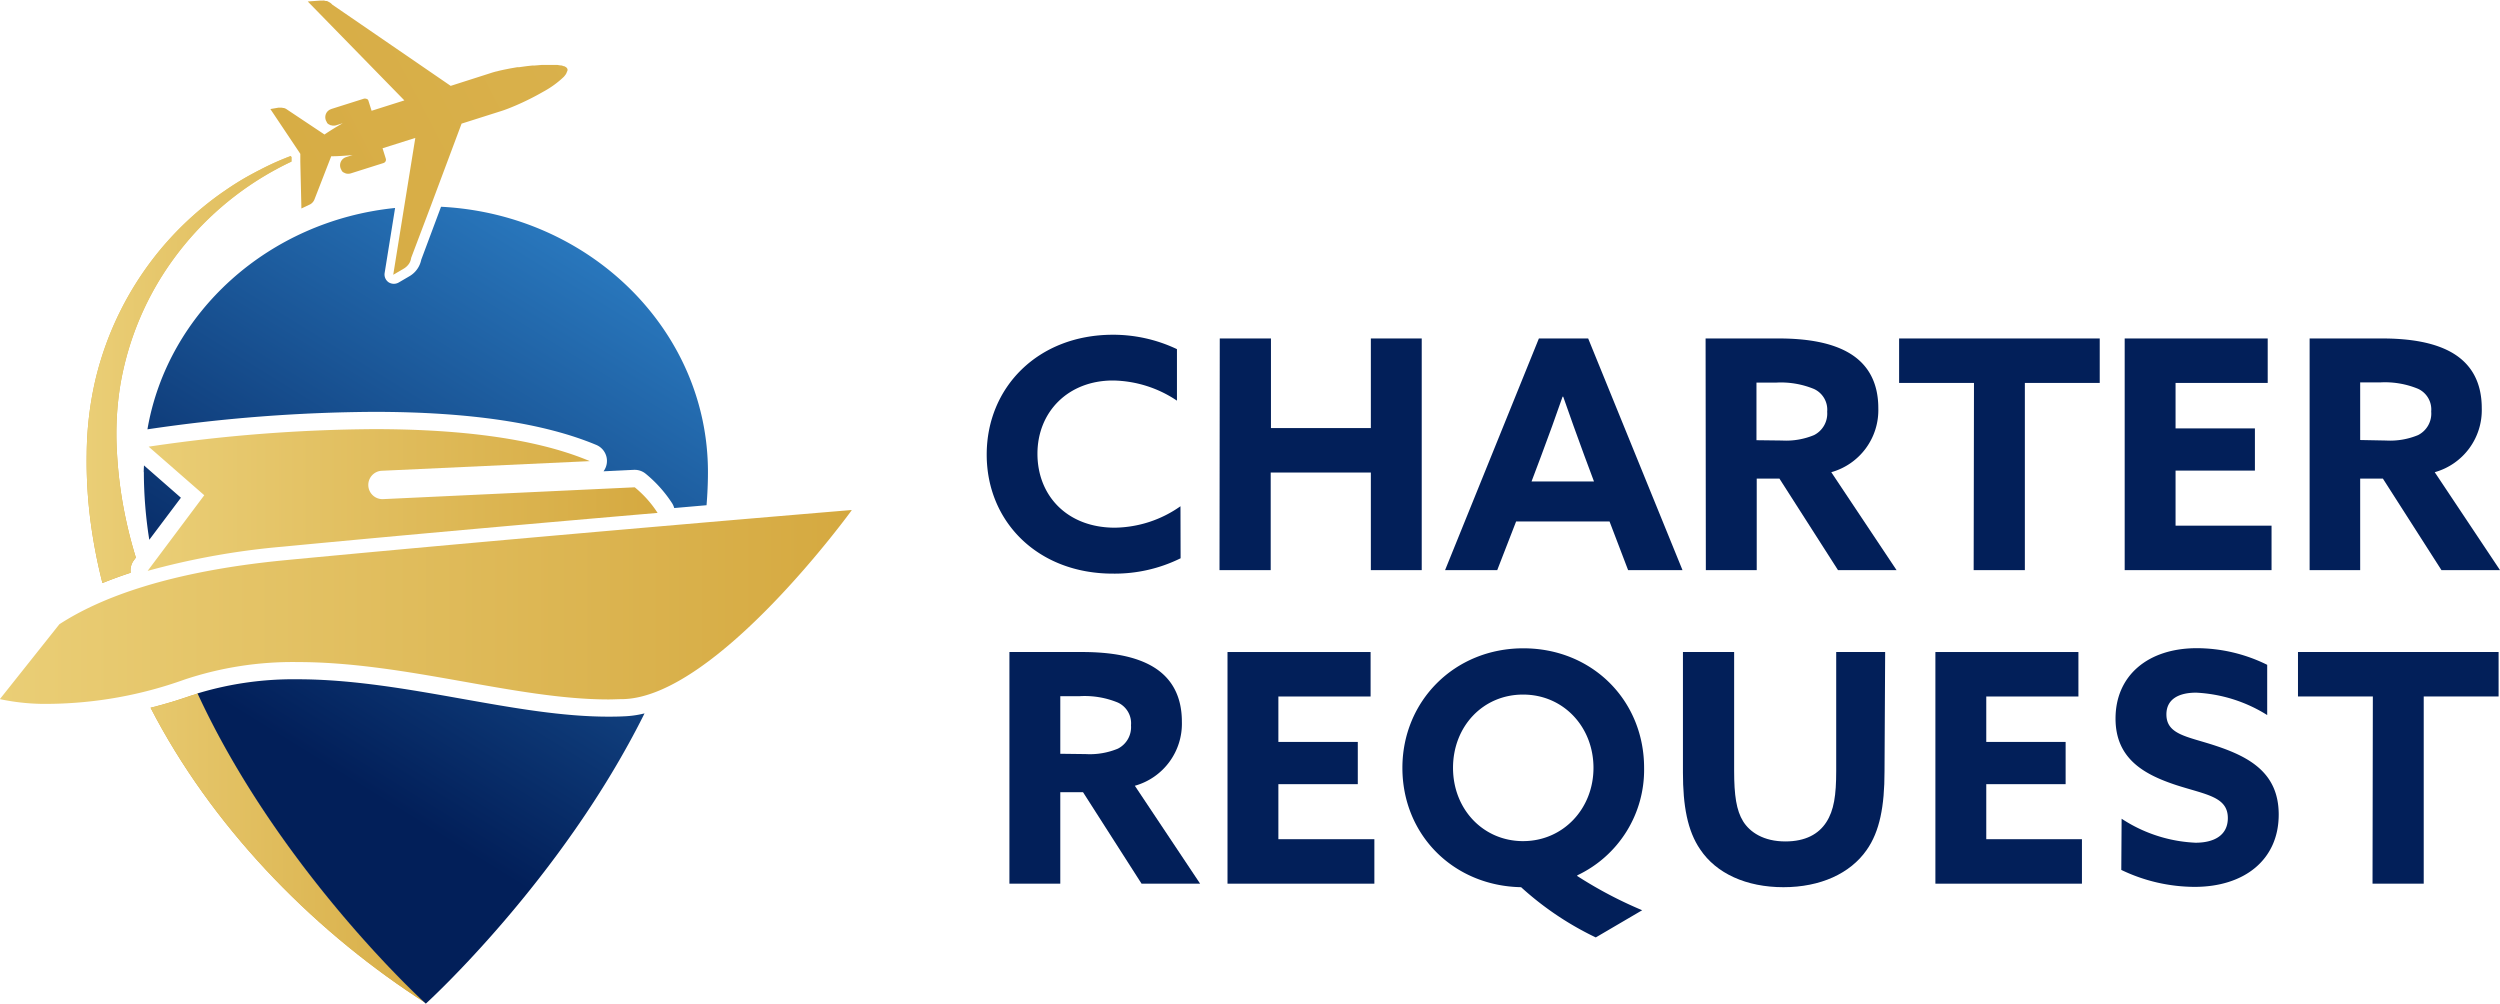
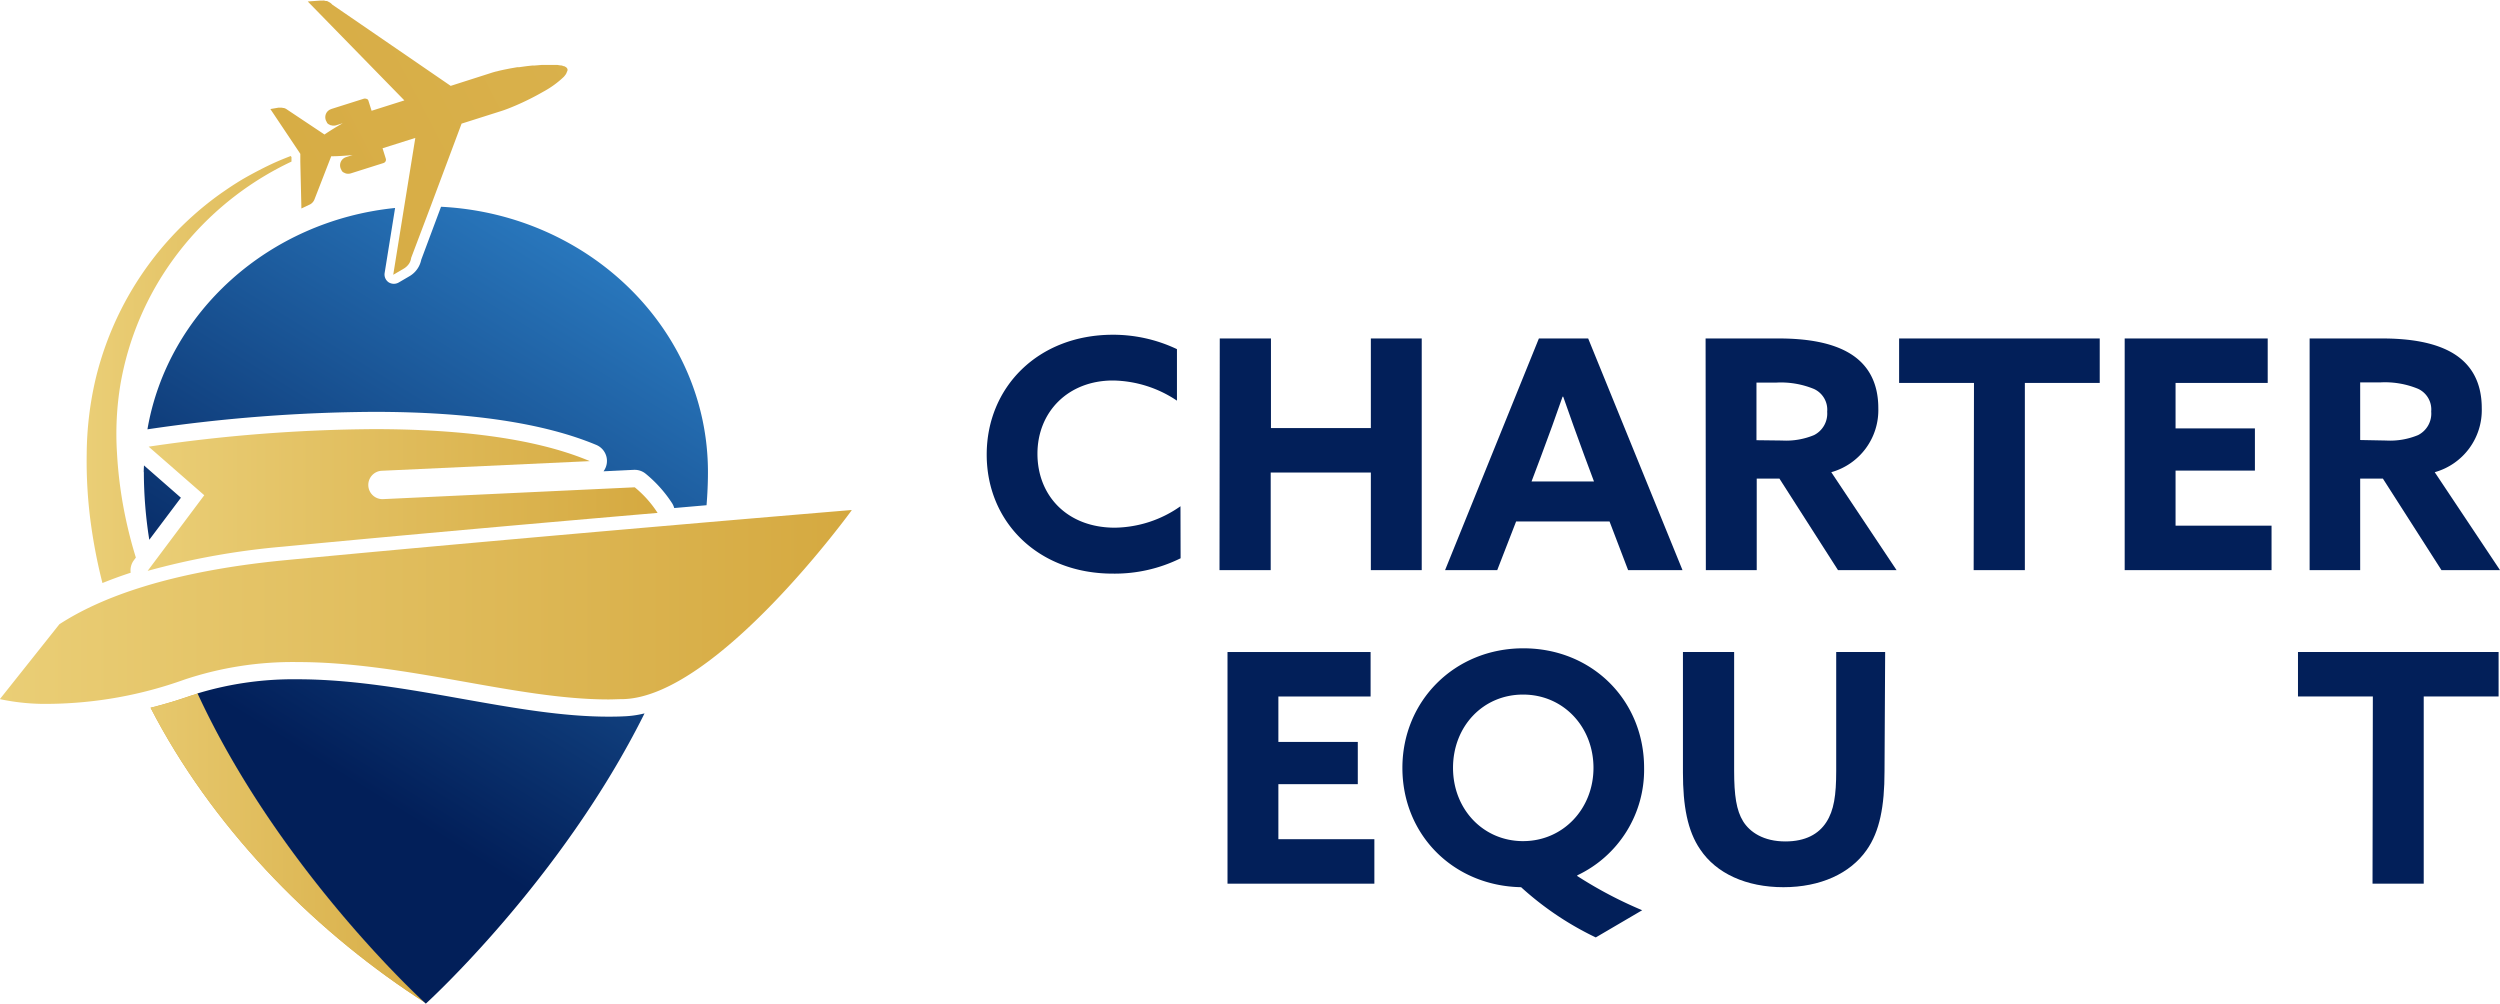
<svg xmlns="http://www.w3.org/2000/svg" xmlns:xlink="http://www.w3.org/1999/xlink" id="Layer_1" data-name="Layer 1" viewBox="0 0 390.67 156.84">
  <defs>
    <style>.cls-1{fill:#021f59;}.cls-2{fill:url(#linear-gradient);}.cls-3{fill:url(#linear-gradient-2);}.cls-4{fill:url(#linear-gradient-3);}.cls-5{fill:url(#linear-gradient-4);}.cls-6{fill:url(#linear-gradient-5);}.cls-7{fill:url(#linear-gradient-6);}.cls-8{fill:url(#linear-gradient-7);}.cls-9{fill:url(#New_Gradient_Swatch_1);}.cls-10{fill:url(#linear-gradient-8);}.cls-11{fill:url(#linear-gradient-9);}</style>
    <linearGradient id="linear-gradient" x1="577.01" y1="75.69" x2="230.11" y2="256.46" gradientUnits="userSpaceOnUse">
      <stop offset="0" stop-color="#eace76" />
      <stop offset="1" stop-color="#d5a940" />
    </linearGradient>
    <linearGradient id="linear-gradient-2" x1="229.6" y1="242.42" x2="290.91" y2="242.42" xlink:href="#linear-gradient" />
    <linearGradient id="linear-gradient-3" x1="229.6" y1="239.17" x2="290.91" y2="239.17" xlink:href="#linear-gradient" />
    <linearGradient id="linear-gradient-4" x1="260.99" y1="241.46" x2="260.99" y2="289.92" xlink:href="#linear-gradient" />
    <linearGradient id="linear-gradient-5" x1="229.6" y1="346.2" x2="290.91" y2="346.2" xlink:href="#linear-gradient" />
    <linearGradient id="linear-gradient-6" x1="245.61" y1="241.46" x2="245.61" y2="289.92" xlink:href="#linear-gradient" />
    <linearGradient id="linear-gradient-7" x1="229.6" y1="271.44" x2="290.91" y2="271.44" xlink:href="#linear-gradient" />
    <linearGradient id="New_Gradient_Swatch_1" x1="260.34" y1="329.34" x2="334.29" y2="209.5" gradientUnits="userSpaceOnUse">
      <stop offset="0" stop-color="#021f59" />
      <stop offset="1" stop-color="#3fa9f5" />
    </linearGradient>
    <linearGradient id="linear-gradient-8" x1="239.15" y1="291.8" x2="318.84" y2="291.8" xlink:href="#linear-gradient" />
    <linearGradient id="linear-gradient-9" x1="216.08" y1="308.55" x2="349.17" y2="308.55" xlink:href="#linear-gradient" />
  </defs>
  <path class="cls-1" d="M400.57,300.93a23.22,23.22,0,0,1-10.6,2.4c-11.65,0-19.7-8.05-19.7-18.6S378.32,266,390,266a23.21,23.21,0,0,1,10,2.25v8.05a18.39,18.39,0,0,0-10-3.15c-7,0-11.8,4.9-11.8,11.45s4.65,11.55,12.1,11.55a18.18,18.18,0,0,0,10.25-3.35Z" transform="translate(-216.08 -213.69)" />
  <path class="cls-1" d="M406.69,266.58h8v14H430.3v-14h7.95v36.2H430.3V287.53H414.65v15.25h-8Z" transform="translate(-216.08 -213.69)" />
  <path class="cls-1" d="M456.56,266.58h7.7L479,302.78h-8.5l-2.9-7.6H453l-2.95,7.6h-8.15Zm-1.15,22.35h9.76l-1.51-4.05c-1.05-2.85-2.35-6.45-3.3-9.2h-.1c-.95,2.75-2.25,6.35-3.4,9.4Z" transform="translate(-216.08 -213.69)" />
  <path class="cls-1" d="M482.61,266.58H494c4.3,0,8.35.6,11.25,2.4,2.65,1.65,4.35,4.35,4.35,8.5a10.07,10.07,0,0,1-7.35,10l10.2,15.3h-9.15l-9.15-14.3h-3.55v14.3h-7.95Zm11.95,15.95a11.39,11.39,0,0,0,5-.85,3.77,3.77,0,0,0,2.05-3.65,3.56,3.56,0,0,0-2.05-3.55,13.55,13.55,0,0,0-5.95-1h-3.05v9Z" transform="translate(-216.08 -213.69)" />
  <path class="cls-1" d="M524.55,273.53h-11.7v-6.95H544.2v6.95H532.5v29.25h-8Z" transform="translate(-216.08 -213.69)" />
  <path class="cls-1" d="M548.1,266.58h22.35v6.95h-14.4v7.1h12.4v6.6h-12.4v8.6h15v6.95H548.1Z" transform="translate(-216.08 -213.69)" />
  <path class="cls-1" d="M577,266.58H588.3c4.3,0,8.35.6,11.25,2.4,2.65,1.65,4.35,4.35,4.35,8.5a10.07,10.07,0,0,1-7.35,10l10.2,15.3H597.6l-9.15-14.3H584.9v14.3H577Zm11.95,15.95a11.39,11.39,0,0,0,5-.85A3.77,3.77,0,0,0,596,278a3.56,3.56,0,0,0-2.05-3.55,13.55,13.55,0,0,0-5.95-1H584.9v9Z" transform="translate(-216.08 -213.69)" />
-   <path class="cls-1" d="M373.82,315.58h11.35c4.3,0,8.35.6,11.25,2.4,2.65,1.65,4.35,4.35,4.35,8.5a10.07,10.07,0,0,1-7.35,10l10.2,15.3h-9.15l-9.15-14.3h-3.55v14.3h-7.95Zm11.95,15.95a11.39,11.39,0,0,0,5-.85,3.77,3.77,0,0,0,2.05-3.65,3.56,3.56,0,0,0-2.05-3.55,13.55,13.55,0,0,0-5.95-1h-3.05v9Z" transform="translate(-216.08 -213.69)" />
  <path class="cls-1" d="M407.9,315.58h22.36v6.95H415.85v7.1h12.41v6.6H415.85v8.6h15v6.95H407.9Z" transform="translate(-216.08 -213.69)" />
  <path class="cls-1" d="M453.78,352.33c-10.6-.2-18.55-8.2-18.55-18.65S443.38,315,454.13,315,473,323.13,473,333.68a18.22,18.22,0,0,1-10.45,16.8v.1a65.32,65.32,0,0,0,10.15,5.35l-7.25,4.25A48.12,48.12,0,0,1,453.78,352.33Zm11.31-18.65c0-6.4-4.7-11.45-11-11.45s-10.95,5-10.95,11.45,4.7,11.45,10.95,11.45S465.09,340.08,465.09,333.68Z" transform="translate(-216.08 -213.69)" />
  <path class="cls-1" d="M510.57,334.23c0,5.45-.75,9.4-2.8,12.3-2.55,3.65-7.2,5.8-13,5.8s-10.5-2.15-13-5.9c-2-2.9-2.7-6.85-2.7-12V315.58h8v18.55c0,3.85.35,6.2,1.4,7.9s3.2,3.15,6.6,3.15c3.15,0,5.2-1.15,6.4-3s1.55-4.2,1.55-8v-18.6h7.65Z" transform="translate(-216.08 -213.69)" />
-   <path class="cls-1" d="M518.52,315.58h22.35v6.95h-14.4v7.1h12.4v6.6h-12.4v8.6h14.95v6.95h-22.9Z" transform="translate(-216.08 -213.69)" />
-   <path class="cls-1" d="M547.62,341.63a22.86,22.86,0,0,0,11.55,3.75c2.9,0,5.05-1.15,5.05-3.85,0-3.35-3.4-3.65-8.05-5.15-5-1.65-9.5-4.1-9.5-10.4,0-6.75,5.1-11,12.7-11a24.92,24.92,0,0,1,11,2.6v7.85a23,23,0,0,0-11.1-3.5c-2.7,0-4.65,1-4.65,3.4,0,3.2,3.35,3.45,7.7,4.9,5.45,1.8,9.85,4.35,9.85,10.75,0,7.05-5.35,11.3-13.15,11.3a26.63,26.63,0,0,1-11.45-2.65Z" transform="translate(-216.08 -213.69)" />
  <path class="cls-1" d="M586.88,322.53h-11.7v-6.95h31.35v6.95h-11.7v29.25h-8Z" transform="translate(-216.08 -213.69)" />
  <path class="cls-2" d="M304.76,224.5a.63.63,0,0,0-.16-.25l-.07-.06-.25-.15-.08,0a3.17,3.17,0,0,0-.43-.13l-.13,0-.44-.07-.16,0-.64,0h-.68l-.91,0h-.11l-1.09.09-.35,0-.81.09-.38.05-.86.12-.29,0-1.09.19-.25.05-.8.16-.32.07c-.23.05-.45.1-.65.16l-.28.06c-.28.08-.54.15-.77.23l-6.25,2L268,214.41a1.7,1.7,0,0,0-.38-.33l-.15-.08a2.64,2.64,0,0,0-.29-.15l-.19,0a1.28,1.28,0,0,0-.28-.07.75.75,0,0,0-.21,0l-.33,0-2,.14,15.1,15.46-5.12,1.62,0,.05,0-.05h0l-.5-1.58a.53.53,0,0,0-.17-.24l-.05,0a.5.5,0,0,0-.27-.08.55.55,0,0,0-.18,0l-5.12,1.62-.25.11a1.52,1.52,0,0,0-.41.34,1.36,1.36,0,0,0-.22,1.26,1.16,1.16,0,0,0,.18.35l0,.07a1.28,1.28,0,0,0,.26.26l.05,0a.89.89,0,0,0,.29.15l.06,0a1,1,0,0,0,.36.06h.08a1.26,1.26,0,0,0,.38-.06l1-.32c-.95.55-2,1.18-2.85,1.77l-6-4a1.51,1.51,0,0,0-.34-.14l-.09,0a1.85,1.85,0,0,0-.42-.06l-.32,0-1.29.22,4.28,6.4.4.6,0,.11v.14l0,1,.17,7.29,1.18-.56a1.51,1.51,0,0,0,.85-.83l2.63-6.77c1.1,0,2.26-.09,3.34-.19l-1,.32a1.34,1.34,0,0,0-.71,2.06l0,.07a1.6,1.6,0,0,0,.26.26l.05,0a1.4,1.4,0,0,0,.3.15l0,0a1.09,1.09,0,0,0,.36.06h.08a1.32,1.32,0,0,0,.39-.06l5.12-1.62a.59.59,0,0,0,.24-.17.53.53,0,0,0,.1-.5l-.51-1.63,5.12-1.62-1.76,10.89-1.69,10.5,1.71-1a2.66,2.66,0,0,0,.73-.69,2.11,2.11,0,0,0,.36-.95l3-7.93,4.88-13.05,6.3-2c.59-.19,1.33-.48,2.15-.83a41,41,0,0,0,4.3-2.15,14.77,14.77,0,0,0,3.23-2.34,3.55,3.55,0,0,0,.32-.41,1.43,1.43,0,0,0,.16-.37A.53.53,0,0,0,304.76,224.5Z" transform="translate(-216.08 -213.69)" />
  <path class="cls-3" d="M251.16,243.56c1.16-.81,2.37-1.57,3.6-2.27C253.53,242,252.32,242.75,251.16,243.56Z" transform="translate(-216.08 -213.69)" />
-   <path class="cls-4" d="M261.51,238.08c-.78.3-1.55.61-2.32.95s-1.72.8-2.56,1.24c.84-.44,1.7-.85,2.56-1.24S260.73,238.38,261.51,238.08Z" transform="translate(-216.08 -213.69)" />
  <path class="cls-5" d="M247,322.05c-.4.13-.81.25-1.2.39-2.16.75-4.22,1.36-6.19,1.85,9.48,18.37,24.73,34.11,41.57,45.22l1.3.84C280.23,368.31,259.06,348.3,247,322.05Z" transform="translate(-216.08 -213.69)" />
  <path class="cls-6" d="M247,322.05c-.4.13-.81.25-1.2.39-2.16.75-4.22,1.36-6.19,1.85,9.48,18.37,24.73,34.11,41.57,45.22l1.3.84C280.23,368.31,259.06,348.3,247,322.05Z" transform="translate(-216.08 -213.69)" />
-   <path class="cls-7" d="M237,301.24l.31-.42q-.87-2.82-1.5-5.7a66.92,66.92,0,0,1-1.45-10.66,47.55,47.55,0,0,1,.53-10.65,46.67,46.67,0,0,1,8.33-19.68,48.26,48.26,0,0,1,16.41-14.19c.66-.35,1.32-.68,2-1v-.7l-.12-.17c-.78.3-1.55.61-2.32.95s-1.72.8-2.56,1.24c-.63.32-1.25.66-1.87,1-1.23.7-2.44,1.46-3.6,2.27-.59.4-1.16.81-1.73,1.24a50.59,50.59,0,0,0-6.3,5.66c-.64.69-1.27,1.39-1.87,2.11A50,50,0,0,0,231,273a53,53,0,0,0-1.37,11.55,72.36,72.36,0,0,0,.73,11.54,82.29,82.29,0,0,0,1.73,8.71c1.41-.57,2.87-1.11,4.41-1.61A2.66,2.66,0,0,1,237,301.24Z" transform="translate(-216.08 -213.69)" />
  <path class="cls-8" d="M237,301.24l.31-.42q-.87-2.82-1.5-5.7a66.92,66.92,0,0,1-1.45-10.66,47.55,47.55,0,0,1,.53-10.65,46.67,46.67,0,0,1,8.33-19.68,48.26,48.26,0,0,1,16.41-14.19c.66-.35,1.32-.68,2-1v-.7l-.12-.17c-.78.3-1.55.61-2.32.95s-1.72.8-2.56,1.24c-.63.32-1.25.66-1.87,1-1.23.7-2.44,1.46-3.6,2.27-.59.4-1.16.81-1.73,1.24a50.59,50.59,0,0,0-6.3,5.66c-.64.69-1.27,1.39-1.87,2.11A50,50,0,0,0,231,273a53,53,0,0,0-1.37,11.55,72.36,72.36,0,0,0,.73,11.54,82.29,82.29,0,0,0,1.73,8.71c1.41-.57,2.87-1.11,4.41-1.61A2.66,2.66,0,0,1,237,301.24Z" transform="translate(-216.08 -213.69)" />
  <path class="cls-9" d="M313.56,325.63a15.71,15.71,0,0,0,3.24-.46c-13,26.14-34.18,45.36-34.18,45.36l-.19-.18c-2.2-2-23.37-22.05-35.48-48.3l.26-.08a51.61,51.61,0,0,1,15.38-2.13c8.52,0,17.24,1.55,25.67,3.05,8.09,1.44,15.72,2.79,22.91,2.79C312,325.68,312.79,325.67,313.56,325.63Zm-75-38.16a67.88,67.88,0,0,0,.85,10.57l4.94-6.57-5.77-5.05C238.56,286.77,238.54,287.12,238.54,287.47ZM285,246l-3.09,8.27a3.86,3.86,0,0,1-1.77,2.54l-1.71,1a1.53,1.53,0,0,1-1.61,0,1.48,1.48,0,0,1-.63-1.48l1.63-10.14c-19.74,2-35.56,16.31-38.7,34.59a249.2,249.2,0,0,1,35.42-2.73c14.85,0,26.54,1.74,34.75,5.18a2.71,2.71,0,0,1,1.1,4.11l4.75-.23h.13a2.69,2.69,0,0,1,1.72.62,20,20,0,0,1,4.12,4.6,2.77,2.77,0,0,1,.33.75l5.05-.44c.14-1.72.22-3.45.22-5.18C326.71,265.3,308.24,247.18,285,246Z" transform="translate(-216.08 -213.69)" />
  <path class="cls-10" d="M274.54,280.75c12,0,24.6,1.16,33.71,5l-32.59,1.51a2.22,2.22,0,0,0,.11,4.43h.11l39.39-1.85a17.14,17.14,0,0,1,3.57,4c-17.13,1.47-39,3.4-58.5,5.27a117.5,117.5,0,0,0-21.19,3.79L248,291.08l-8.69-7.59a248.15,248.15,0,0,1,35.25-2.74" transform="translate(-216.08 -213.69)" />
  <path class="cls-11" d="M349.17,293.43s-21.09,29.13-35.71,29.51c-.75,0-1.52.05-2.29.05-14.46,0-31.71-5.84-48.58-5.84a53.36,53.36,0,0,0-17.72,2.75,64.32,64.32,0,0,1-21,3.78,34,34,0,0,1-7.81-.74l9.3-11.7c6.38-4.15,17.11-8.24,35.17-10,39.74-3.79,88.62-7.85,88.62-7.85" transform="translate(-216.08 -213.69)" />
</svg>